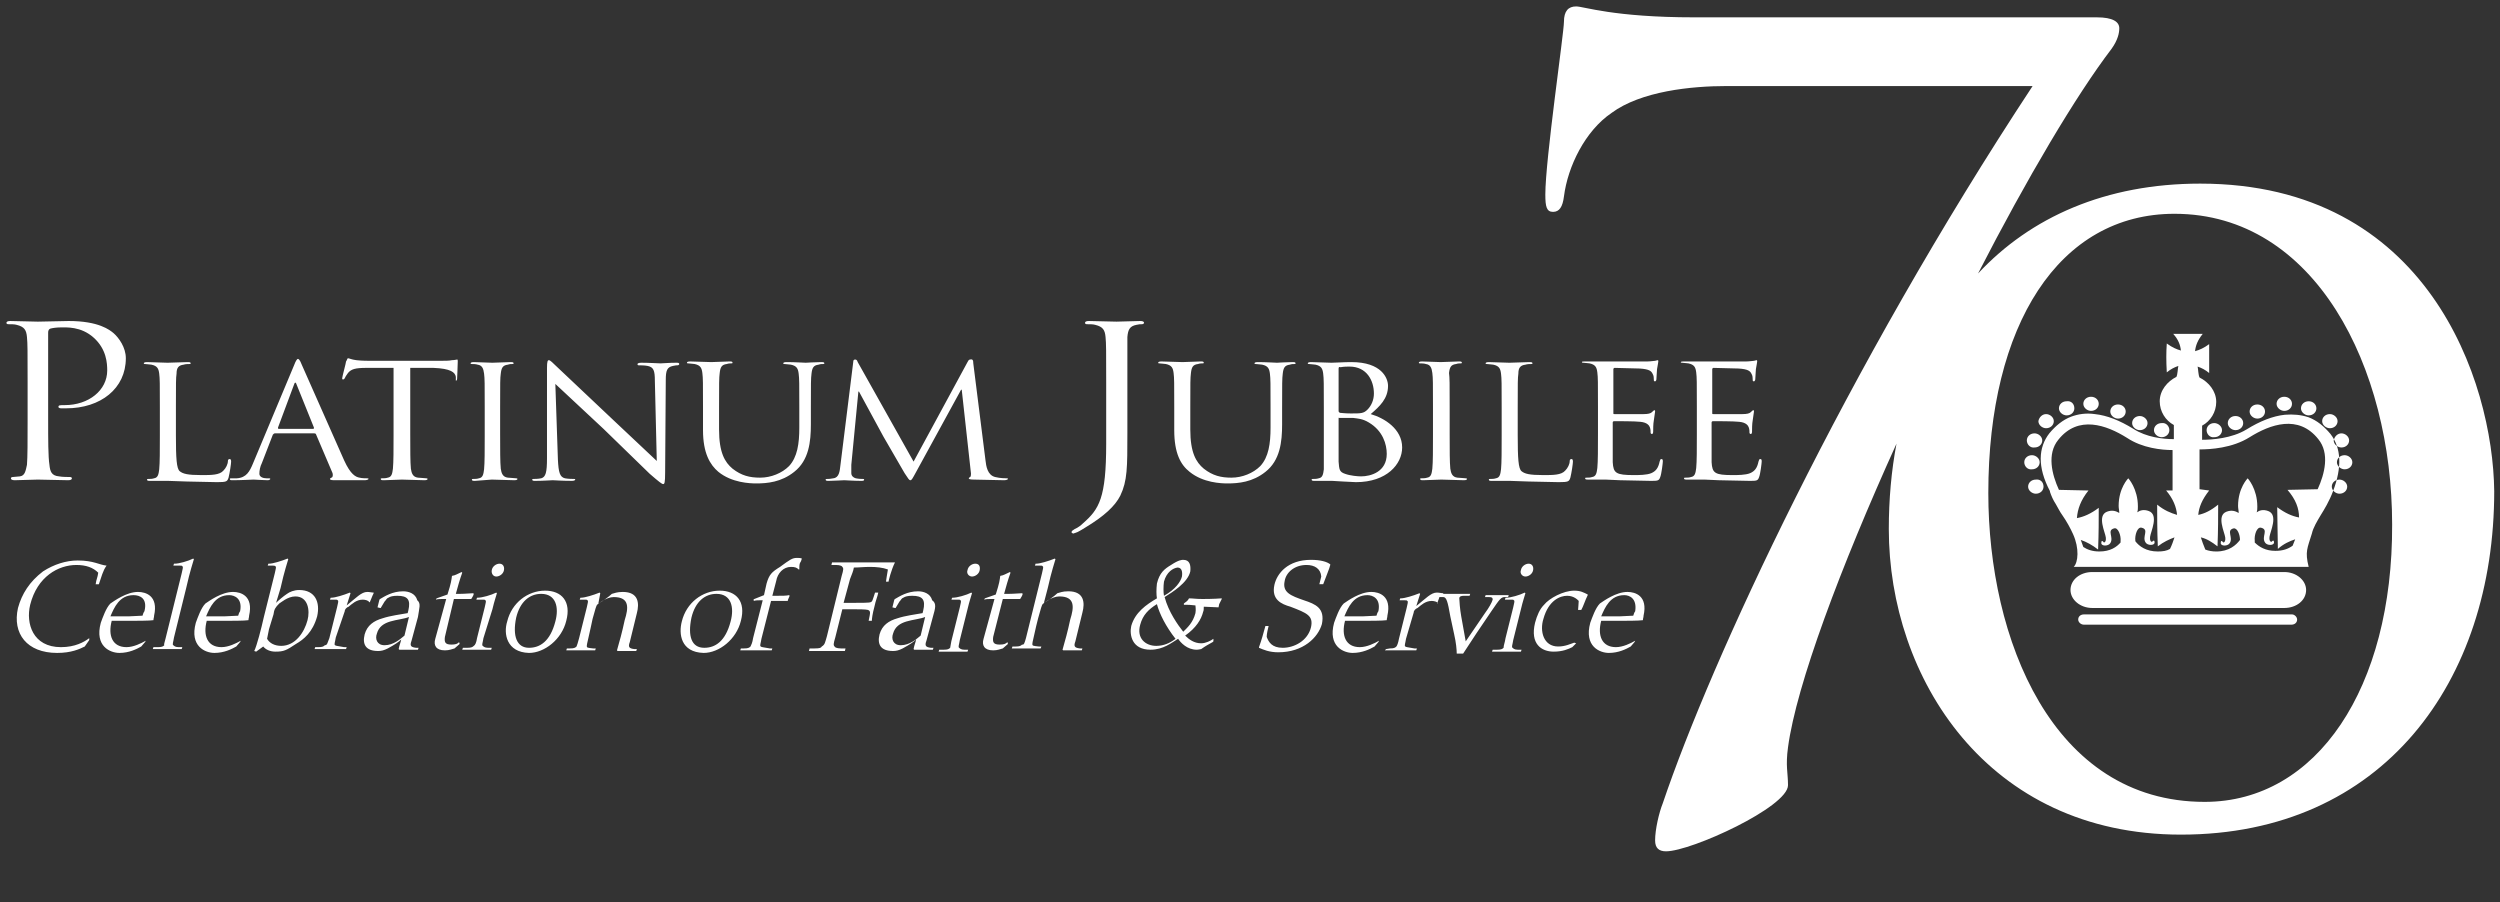
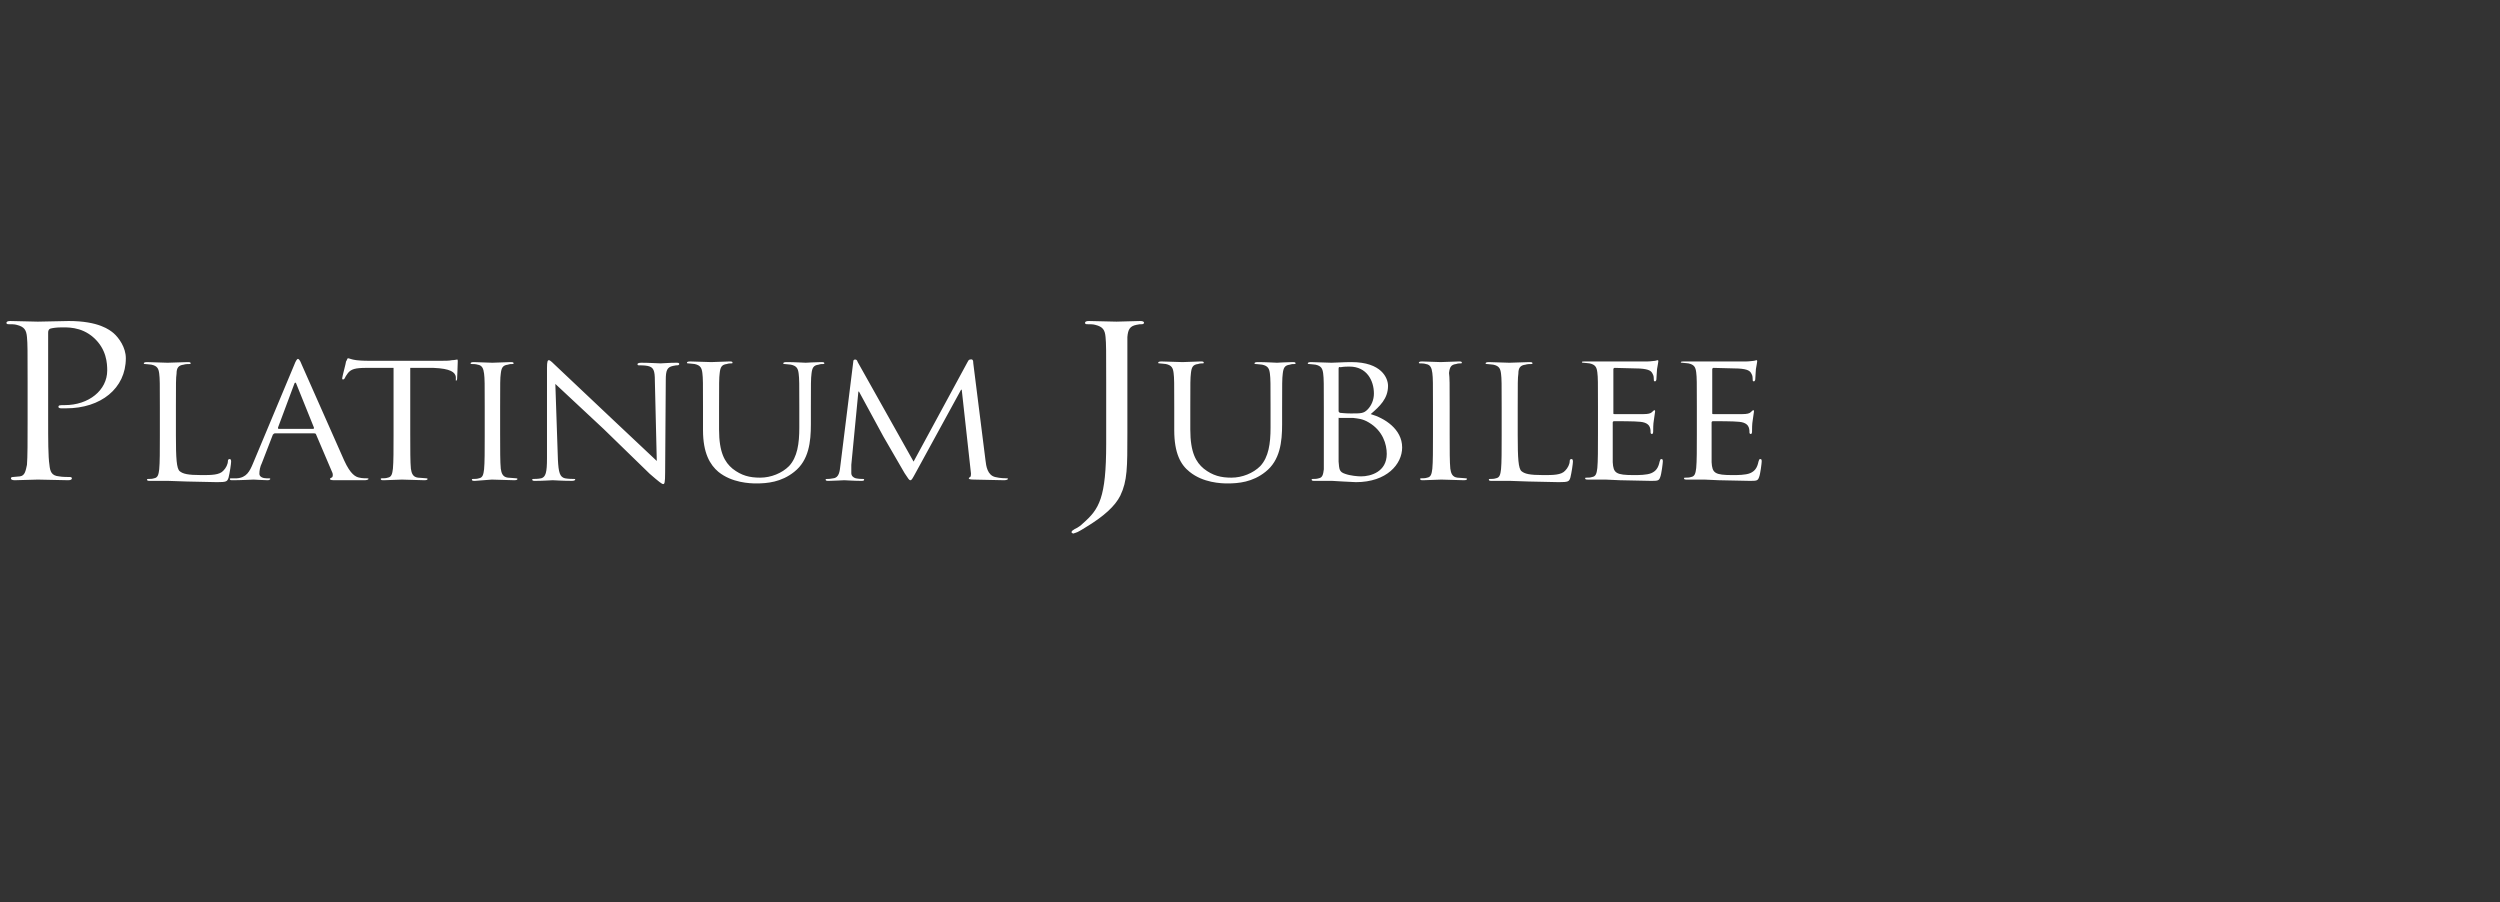
<svg xmlns="http://www.w3.org/2000/svg" version="1.1" id="Layer_1" x="0px" y="0px" viewBox="0 0 389.4 140.5" style="enable-background:new 0 0 389.4 140.5;" xml:space="preserve">
  <rect x="0" y="0" width="389.4" height="140.5" fill="#333333" stroke="none" />
  <style type="text/css">
	.st0{fill-rule:evenodd;clip-rule:evenodd;fill:#FFFFFF;}
</style>
  <g id="Layer_2_00000044157134189356731900000011278370930669789612_">
</g>
  <g id="Layer_1_00000154415700929928696570000009582482277122776200_">
    <g>
-       <path class="st0" d="M357.8,96.5c0,0.5-0.4,0.8-0.9,0.8h-32.3c-0.5,0-0.9-0.4-0.9-0.8c0-0.5,0.4-0.8,0.9-0.8H357    C357.4,95.7,357.8,96.1,357.8,96.5L357.8,96.5z M318.3,75.8c0,0.6-0.5,1.1-1.2,1.1c-0.6,0-1.2-0.5-1.2-1.1s0.5-1.1,1.2-1.1    C317.8,74.6,318.3,75.1,318.3,75.8L318.3,75.8z M315.3,72c0-0.6,0.5-1.1,1.2-1.1c0.6,0,1.2,0.5,1.2,1.1s-0.5,1.1-1.2,1.1    C315.8,73.2,315.3,72.6,315.3,72L315.3,72z M315.7,68.6c0-0.6,0.5-1.1,1.2-1.1c0.6,0,1.2,0.5,1.2,1.1s-0.5,1.1-1.2,1.1    C316.2,69.8,315.7,69.2,315.7,68.6L315.7,68.6z M318.7,64.5c0.6,0,1.2,0.5,1.2,1.1s-0.5,1.1-1.2,1.1c-0.6,0-1.2-0.5-1.2-1.1    C317.6,65,318.1,64.5,318.7,64.5L318.7,64.5z M323.1,63.6c0,0.6-0.5,1.1-1.2,1.1c-0.6,0-1.2-0.5-1.2-1.1s0.5-1.1,1.2-1.1    C322.6,62.4,323.1,62.9,323.1,63.6L323.1,63.6z M326.9,62.9c0,0.6-0.5,1.1-1.2,1.1c-0.6,0-1.2-0.5-1.2-1.1s0.5-1.1,1.2-1.1    C326.4,61.8,326.9,62.3,326.9,62.9L326.9,62.9z M331.1,64.1c0,0.6-0.5,1.1-1.2,1.1c-0.6,0-1.2-0.5-1.2-1.1s0.5-1.1,1.2-1.1    S331.1,63.5,331.1,64.1L331.1,64.1z M333.3,67c-0.6,0-1.2-0.5-1.2-1.1s0.5-1.1,1.2-1.1c0.6,0,1.2,0.5,1.2,1.1S334,67,333.3,67    L333.3,67z M337.9,67c0,0.6-0.5,1.1-1.2,1.1c-0.6,0-1.2-0.5-1.2-1.1s0.5-1.1,1.2-1.1C337.4,65.8,337.9,66.4,337.9,67L337.9,67z     M364.4,76.9c-0.6,0-1.2-0.5-1.2-1.1s0.5-1.1,1.2-1.1c0.6,0,1.2,0.5,1.2,1.1S365.1,76.9,364.4,76.9L364.4,76.9z M365.2,70.9    c0.6,0,1.2,0.5,1.2,1.1s-0.5,1.1-1.2,1.1c-0.6,0-1.2-0.5-1.2-1.1S364.5,70.9,365.2,70.9L365.2,70.9z M364.7,67.5    c0.6,0,1.2,0.5,1.2,1.1s-0.5,1.1-1.2,1.1c-0.6,0-1.2-0.5-1.2-1.1C363.6,68,364.1,67.5,364.7,67.5L364.7,67.5z M362.9,64.5    c0.6,0,1.2,0.5,1.2,1.1s-0.5,1.1-1.2,1.1c-0.6,0-1.2-0.5-1.2-1.1C361.7,65,362.2,64.5,362.9,64.5L362.9,64.5z M360.8,63.6    c0,0.6-0.5,1.1-1.2,1.1c-0.6,0-1.2-0.5-1.2-1.1s0.5-1.1,1.2-1.1S360.8,63,360.8,63.6L360.8,63.6z M357,62.9c0,0.6-0.5,1.1-1.2,1.1    c-0.6,0-1.2-0.5-1.2-1.1s0.5-1.1,1.2-1.1C356.5,61.8,357,62.3,357,62.9L357,62.9z M352.8,64.1c0,0.6-0.5,1.1-1.2,1.1    c-0.6,0-1.2-0.5-1.2-1.1s0.5-1.1,1.2-1.1S352.8,63.5,352.8,64.1L352.8,64.1z M349.4,65.9c0,0.6-0.5,1.1-1.2,1.1    c-0.6,0-1.2-0.5-1.2-1.1s0.5-1.1,1.2-1.1S349.4,65.3,349.4,65.9L349.4,65.9z M343.7,67c0-0.6,0.5-1.1,1.2-1.1    c0.6,0,1.2,0.5,1.2,1.1s-0.5,1.1-1.2,1.1C344.2,68.2,343.7,67.6,343.7,67L343.7,67z M331.3,68.2c-3.2-2-7.6-3.6-10.7,0.3    c-1.8,2.2-1,5.4,0.1,7.8l4.6,0.1c-1.2,1.5-1.7,2.9-1.8,4.3c1.1-0.2,2.2-0.7,3.4-1.6c0,2,0,3.9-0.1,6.5c-0.9-0.7-1.8-1.2-2.7-1.5    l0.4,1.1c0.6,0.4,1.4,0.7,2.5,0.7c1.7,0,2.7-0.7,3.3-1.4c0-0.1,0-0.1,0-0.2c0.1-0.9-0.4-2.2-1-2c-1.2,0.3,0,1.4-0.6,2.3    c-0.3,0.5-1.4,0.5-1.4,0c0-0.7,0.4-0.1,0.4-0.1s0.4,0,0.3-0.8s-1.4-3.4,0.2-4c0.8-0.3,1.4-0.1,1.9,0.2c0-0.4-0.1-0.7-0.1-1.1    c0-2.8,1.5-4.3,1.5-4.3s1.5,1.6,1.5,4.4c0,0.3,0,0.6-0.1,0.9c0.4-0.3,1-0.5,1.8-0.2c1.6,0.6,0.3,3.2,0.2,4    c-0.1,0.8,0.3,0.8,0.3,0.8s0.4-0.5,0.4,0.1c0,0.5-1.1,0.5-1.4,0c-0.6-0.9,0.6-2-0.6-2.3c-0.7-0.2-1.1,1.2-1,2c0,0,0,0,0,0.1    c0.6,0.8,1.7,1.6,3.5,1.6c0.8,0,1.4-0.1,1.9-0.4c0.3-0.6,0.5-1.2,0.7-1.8c-0.8,0.3-1.7,0.7-2.6,1.4c-0.1-2.5-0.1-4.5-0.1-6.5    c1.1,0.9,2.1,1.3,3.1,1.6c-0.1-1.2-0.6-2.5-1.7-3.8h1v-6.3C336.7,70.1,333.7,69.8,331.3,68.2L331.3,68.2z M344.1,76.4    c-1.1,1.4-1.6,2.6-1.7,3.8c1-0.2,2-0.7,3.1-1.6c0,2,0,3.9-0.1,6.5c-0.9-0.7-1.7-1.2-2.6-1.4c0.2,0.6,0.4,1.2,0.7,1.9    c0.5,0.2,1.1,0.3,1.7,0.3c2,0,3.1-1,3.7-1.8c0-0.8-0.4-1.9-1-1.8c-1.2,0.3,0,1.4-0.6,2.3c-0.3,0.5-1.4,0.5-1.4,0    c0-0.7,0.4-0.1,0.4-0.1s0.4,0,0.3-0.8s-1.4-3.4,0.2-4c0.8-0.3,1.4-0.1,1.9,0.2c0-0.4-0.1-0.7-0.1-1.1c0-2.8,1.5-4.3,1.5-4.3    s1.5,1.6,1.5,4.4c0,0.3,0,0.6-0.1,0.9c0.4-0.3,1-0.5,1.8-0.2c1.6,0.6,0.3,3.2,0.2,4c-0.1,0.8,0.3,0.8,0.3,0.8s0.4-0.5,0.4,0.1    c0,0.5-1.1,0.5-1.4,0c-0.6-0.9,0.6-2-0.6-2.3c-0.7-0.2-1.1,1.2-1,2c0,0.1,0,0.2,0,0.3c0.7,0.7,1.7,1.3,3.2,1.3    c1.2,0,2-0.3,2.7-0.8l0.4-1c-0.9,0.3-1.8,0.7-2.7,1.5l-0.1-6.5c1.2,0.9,2.3,1.4,3.4,1.6c0-1.4-0.5-2.8-1.8-4.3l4.7-0.1    c1.1-2.4,1.9-5.6,0.1-7.8c-3.1-3.9-7.5-2.3-10.7-0.3c-2.7,1.7-6.1,1.9-7.8,1.9v6.2L344.1,76.4L344.1,76.4z M319.2,67.5    c1-1.2,2.1-2.1,3.4-2.6c1.1-0.4,2.3-0.6,3.7-0.4c1.9,0.2,3.9,1,6,2.3c2,1.3,4.6,1.6,6.3,1.6v-2.2c-1.3-0.7-2.2-2.1-2.2-3.7    c0-1.7,1.2-3.1,2.6-3.8c0.2-0.4,0.2-1.3,0.3-1.7c-0.6,0.2-1.2,0.5-1.8,1c-0.1-1.8-0.1-3.1,0-4.5c0.8,0.6,1.5,0.9,2.2,1.1    c-0.1-0.9-0.4-1.7-1.2-2.6h4.6c-0.8,1-1.1,1.8-1.2,2.7c0.7-0.2,1.4-0.5,2.2-1.1c0,1.4,0,2.8,0,4.5c-0.6-0.5-1.2-0.8-1.8-1    c0.1,0.4,0.1,1.3,0.3,1.7c1.4,0.7,2.6,2.1,2.6,3.8c0,1.6-0.9,3-2.2,3.7v2.2c1.5,0,4.6-0.2,6.9-1.6c2.1-1.3,4.1-2.1,6-2.3    c1.3-0.1,2.5,0,3.7,0.4c1.3,0.5,2.4,1.4,3.4,2.6c1.7,2.2,1.8,5.2,0.4,8.9c-0.6,1.6-1.4,2.9-1.9,3.7c-0.6,1-1.2,2-1.4,2.9    c-0.7,2.3-1.1,2.8-0.5,5.2H323c0.7-0.7,0.9-2.9-0.1-5.1c-0.4-0.9-1-2-1.7-3c-0.3-0.4-0.6-1-1-1.7c-0.4-0.6-0.7-1.3-0.9-1.9l0,0    v-0.1C317.3,72.7,317.5,69.7,319.2,67.5L319.2,67.5z M355.8,89.1c1.9,0,3.4,1.3,3.4,2.8c0,1.6-1.5,2.8-3.4,2.8h-29.9    c-1.9,0-3.4-1.3-3.4-2.8c0-1.6,1.5-2.8,3.4-2.8H355.8L355.8,89.1z" />
-       <path class="st0" d="M342.7,28.6c-14.7,0-26.4,5.2-34.6,14c7.6-14.8,15.3-27.8,20.8-35c1-1.4,1.2-2.5,1.2-3.2c0-1-1-1.7-3.5-1.7    h-62.7c-12.6,0-17.2-1.7-18.4-1.7s-1.9,0.7-1.9,2.4s-2.9,21.5-2.9,26.9c0,1.9,0.2,2.7,1.2,2.7s1.5-0.8,1.7-2.4    c0.6-4.7,3.3-10.2,7.4-13c4.6-3.4,12.4-4.2,18-4.2h47.6c-29.2,44.3-50.1,89.5-57.6,111.7c-0.6,1.5-1.2,4.1-1.2,5.8    c0,1.2,0.6,1.7,1.7,1.7c3.9,0,19-6.9,19-10.3c0-1.9-0.4-3,0-5.9c1.3-9.7,8.2-28.1,16.9-47.3c-0.8,4.2-1.2,8.7-1.2,13.3    c0,23.1,15.3,47.6,45.5,47.6c31.5,0,48.8-23.9,48.8-53.5C388.3,59.3,378.1,28.6,342.7,28.6z M343.4,124.9    c-23.8,0-33.7-25.5-33.7-48.1c0-26.2,11-43.5,29-43.5c21.9,0,33.9,23.9,33.9,48.4C372.7,107.1,360.9,124.9,343.4,124.9z" />
-     </g>
+       </g>
  </g>
  <path class="st0" d="M246.9,56.3h2h1.2h6.5c0.5,0,1-0.1,1.2-0.1c0.1,0,0.3-0.1,0.4-0.1s0.1,0.1,0.1,0.2c0,0.2-0.1,0.5-0.2,1.2  c0,0.2-0.1,1.3-0.1,1.6c0,0.1-0.1,0.3-0.2,0.3c-0.2,0-0.2-0.1-0.2-0.3s0-0.6-0.2-0.9c-0.2-0.4-0.5-0.7-2-0.8c-0.5,0-3.6-0.1-3.9-0.1  c-0.1,0-0.2,0.1-0.2,0.2v6.8c0,0.2,0,0.2,0.2,0.2c0.4,0,3.9,0,4.5,0c0.7,0,1.1-0.1,1.3-0.3c0.2-0.2,0.3-0.3,0.4-0.3s0.1,0,0.1,0.2  c0,0.1-0.1,0.6-0.2,1.4c-0.1,0.5-0.1,1.4-0.1,1.6s0,0.5-0.2,0.5c-0.1,0-0.2-0.1-0.2-0.2c0-0.2,0-0.5-0.1-0.8s-0.4-0.8-1.5-0.9  c-0.8-0.1-3.6-0.1-4.1-0.1c-0.1,0-0.2,0.1-0.2,0.2V68v4c0.1,1.7,0.5,2,3.3,2c0.7,0,2,0,2.7-0.3s1.1-0.8,1.3-1.8  c0.1-0.3,0.1-0.4,0.3-0.4c0.2,0,0.2,0.2,0.2,0.4c0,0.2-0.2,1.9-0.4,2.4c-0.2,0.6-0.4,0.6-1.5,0.6l-4.8-0.1l-2.2-0.1H249  c-0.6,0-1.2,0-1.6,0c-0.3,0-0.5,0-0.5-0.2c0-0.1,0.1-0.1,0.2-0.1c0.3,0,0.6,0,0.9-0.1c0.6-0.1,0.7-0.6,0.8-1.4c0.1-1,0.1-3,0.1-5.3  v-4.3c0-3.8,0-4.5-0.1-5.3s-0.3-1.2-1.2-1.4c-0.2,0-0.7-0.1-1-0.1c-0.1,0-0.2,0-0.2-0.1C246.4,56.3,246.6,56.3,246.9,56.3  L246.9,56.3z M262.3,56.3h2h1.2h6.5c0.5,0,1-0.1,1.2-0.1c0.1,0,0.3-0.1,0.4-0.1s0.1,0.1,0.1,0.2c0,0.2-0.1,0.5-0.2,1.2  c0,0.2-0.1,1.3-0.1,1.6c0,0.1-0.1,0.3-0.2,0.3c-0.2,0-0.2-0.1-0.2-0.3s0-0.6-0.2-0.9c-0.2-0.4-0.5-0.7-2-0.8c-0.5,0-3.6-0.1-3.9-0.1  c-0.1,0-0.2,0.1-0.2,0.2v6.8c0,0.2,0,0.2,0.2,0.2c0.4,0,3.9,0,4.5,0c0.7,0,1.1-0.1,1.3-0.3c0.2-0.2,0.3-0.3,0.4-0.3s0.1,0,0.1,0.2  c0,0.1-0.1,0.6-0.2,1.4c-0.1,0.5-0.1,1.4-0.1,1.6s0,0.5-0.2,0.5c-0.1,0-0.2-0.1-0.2-0.2c0-0.2,0-0.5-0.1-0.8s-0.4-0.8-1.5-0.9  c-0.8-0.1-3.6-0.1-4.1-0.1c-0.1,0-0.2,0.1-0.2,0.2V68v4c0.1,1.7,0.5,2,3.3,2c0.7,0,2,0,2.7-0.3s1.1-0.8,1.3-1.8  c0.1-0.3,0.1-0.4,0.3-0.4c0.2,0,0.2,0.2,0.2,0.4c0,0.2-0.2,1.9-0.4,2.4c-0.2,0.6-0.4,0.6-1.5,0.6l-4.8-0.1l-2.2-0.1h-1.1  c-0.6,0-1.2,0-1.6,0c-0.3,0-0.5,0-0.5-0.2c0-0.1,0.1-0.1,0.2-0.1c0.3,0,0.6,0,0.9-0.1c0.6-0.1,0.7-0.6,0.8-1.4c0.1-1,0.1-3,0.1-5.3  v-4.3c0-3.8,0-4.5-0.1-5.3s-0.3-1.2-1.2-1.4c-0.2,0-0.7-0.1-1-0.1c-0.1,0-0.2,0-0.2-0.1C261.9,56.3,262,56.3,262.3,56.3L262.3,56.3z   M4.3,65.4v-5.8c0-5.1,0-6-0.1-7.1s-0.4-1.6-1.6-1.9c-0.3-0.1-0.9-0.1-1.3-0.1c-0.2,0-0.3-0.1-0.3-0.2C1,50.1,1.2,50,1.6,50l4.3,0.1  l4.8-0.1c4.7,0,6.4,1.4,7,1.9c0.8,0.7,1.9,2.2,1.9,3.9c0,4.7-3.9,7.8-9.3,7.8c-0.2,0-0.6,0-0.8,0s-0.4-0.1-0.4-0.2  c0-0.3,0.2-0.3,1-0.3c3.7,0,6.6-2.3,6.6-5.4c0-1.1-0.1-3.3-2.1-5.1S10.3,51,9.4,51c-0.6,0-1.3,0.1-1.6,0.2c-0.2,0.1-0.3,0.3-0.3,0.6  v13.5c0,3.2,0,5.8,0.2,7.1c0.1,1,0.3,1.7,1.5,1.8c0.5,0.1,1.4,0.1,1.7,0.1c0.2,0,0.3,0.1,0.3,0.2c0,0.2-0.2,0.3-0.6,0.3l-4.7-0.1  l-3.6,0.1c-0.4,0-0.6-0.1-0.6-0.3c0-0.1,0.1-0.2,0.3-0.2c0.3,0,0.8-0.1,1.1-0.1c0.8-0.1,0.9-0.9,1.1-1.8C4.3,71.2,4.3,68.6,4.3,65.4  L4.3,65.4z M27.4,63.4v4.4c0,3.6,0.1,5.2,0.6,5.6s1.2,0.6,3.4,0.6c1.5,0,2.8,0,3.4-0.7c0.4-0.4,0.7-1,0.7-1.5c0-0.2,0.1-0.3,0.3-0.3  c0.1,0,0.2,0.1,0.2,0.4s-0.2,1.7-0.4,2.5c-0.2,0.6-0.3,0.7-1.8,0.7L29.1,75l-2.9-0.1c-0.1,0-0.6,0-1.2,0h-1.6c-0.3,0-0.5,0-0.5-0.2  c0-0.1,0.1-0.1,0.2-0.1c0.3,0,0.6,0,0.9-0.1c0.6-0.1,0.7-0.6,0.8-1.4c0.1-1,0.1-3,0.1-5.3v-4.3c0-3.8,0-4.5-0.1-5.3  s-0.3-1.2-1.2-1.4c-0.2,0-0.7-0.1-1-0.1c-0.1,0-0.2,0-0.2-0.1s0.1-0.2,0.5-0.2l3.2,0.1l3.1-0.1c0.3,0,0.5,0,0.5,0.2  c0,0.1-0.1,0.1-0.2,0.1c-0.2,0-0.6,0-0.9,0.1c-0.8,0.1-1.1,0.5-1.1,1.4C27.4,58.9,27.4,59.6,27.4,63.4L27.4,63.4z M39.4,72.2  l6.4-15.3c0.3-0.8,0.5-1,0.6-1s0.3,0.1,0.6,0.9l6.6,14.9c1,2.2,1.8,2.6,2.4,2.7c0.4,0.1,0.9,0.1,1.1,0.1c0.2,0,0.3,0,0.3,0.1  s-0.3,0.2-0.6,0.2h-4.5c-0.5,0-0.9,0-0.9-0.2c0-0.1,0.1-0.1,0.2-0.2c0.2,0,0.3-0.3,0.2-0.7l-2.6-6.1c-0.1-0.1-0.1-0.1-0.3-0.1h-6.1  c-0.1,0-0.2,0.1-0.3,0.2l-1.7,4.4c-0.3,0.6-0.4,1.2-0.4,1.7s0.6,0.7,1.1,0.7h0.3c0.2,0,0.3,0,0.3,0.1s-0.2,0.2-0.4,0.2  c-0.7,0-1.9-0.1-2.2-0.1s-1.9,0.1-3.2,0.1c-0.4,0-0.5,0-0.5-0.2c0-0.1,0.1-0.1,0.3-0.1s0.6,0,0.8,0C38.4,74.4,38.9,73.4,39.4,72.2  L39.4,72.2z M43.4,66.8h5.4c0.1,0,0.1-0.1,0.1-0.2l-2.7-6.7c-0.1-0.4-0.3-0.4-0.4,0l-2.5,6.7C43.3,66.7,43.3,66.8,43.4,66.8  L43.4,66.8z M63.9,57.3v10.4c0,2.4,0,4.3,0.1,5.3c0.1,0.7,0.3,1.3,1.1,1.4c0.4,0,1,0.1,1.3,0.1c0.2,0,0.2,0.1,0.2,0.1  c0,0.1-0.1,0.2-0.5,0.2l-3.5-0.1l-2.8,0.1c-0.3,0-0.5,0-0.5-0.2c0-0.1,0.1-0.1,0.2-0.1c0.3,0,0.6,0,0.9-0.1c0.6-0.1,0.7-0.6,0.8-1.4  c0.1-1,0.1-3,0.1-5.3V57.3h-4.2c-1.8,0-2.4,0.2-2.9,0.8c-0.3,0.4-0.4,0.6-0.5,0.8s-0.2,0.2-0.3,0.2s-0.1-0.1-0.1-0.2  c0-0.2,0.6-2.4,0.6-2.6c0.1-0.1,0.2-0.5,0.3-0.5c0.2,0,0.5,0.2,1.3,0.3s1.9,0.1,2.2,0.1h10.7c0.9,0,1.6,0,2-0.1  c0.4,0,0.7-0.1,0.8-0.1c0.1,0,0.1,0.1,0.1,0.3c0,0.7-0.1,2.4-0.1,2.7c0,0.2-0.1,0.3-0.2,0.3c0,0.1,0,0.1,0-0.3v-0.3  c-0.1-0.7-0.8-1.3-3.5-1.4H63.9L63.9,57.3z M77.9,63.4v4.3c0,2.4,0,4.3,0.1,5.3c0.1,0.7,0.3,1.3,1.1,1.4c0.4,0,1,0.1,1.3,0.1  c0.2,0,0.2,0.1,0.2,0.1c0,0.1-0.1,0.2-0.5,0.2l-3.5-0.1L74,74.9c-0.3,0-0.5,0-0.5-0.2c0-0.1,0.1-0.1,0.2-0.1c0.3,0,0.6,0,0.9-0.1  c0.6-0.1,0.7-0.6,0.8-1.4c0.1-1,0.1-3,0.1-5.3v-4.3c0-3.8,0-4.5-0.1-5.3s-0.3-1.3-1-1.4c-0.3-0.1-0.7-0.1-0.9-0.1  c-0.1,0-0.2,0-0.2-0.1s0.1-0.2,0.5-0.2l2.9,0.1l2.8-0.1c0.3,0,0.5,0,0.5,0.2c0,0.1-0.1,0.1-0.2,0.1c-0.2,0-0.4,0-0.7,0.1  c-0.8,0.1-1,0.5-1.1,1.4C77.9,58.9,77.9,59.6,77.9,63.4L77.9,63.4z M86.5,59.8l0.4,11.8c0.1,2,0.3,2.7,1.1,2.9  c0.5,0.1,1.2,0.1,1.4,0.1c0.1,0,0.2,0,0.2,0.1s-0.2,0.2-0.5,0.2c-1.6,0-2.8-0.1-3-0.1c-0.3,0-1.4,0.1-2.7,0.1c-0.3,0-0.5,0-0.5-0.2  c0-0.1,0.1-0.1,0.2-0.1c0.2,0,0.7,0,1.2-0.1c0.7-0.2,0.9-0.9,0.9-3.1V57.3c0-1,0.1-1.2,0.3-1.2c0.2,0,0.7,0.5,1,0.8l9,8.5l6.8,6.4  L102,59.3c0-1.6-0.2-2.1-1.1-2.3c-0.5-0.1-1.2-0.1-1.4-0.1c-0.2,0-0.2-0.1-0.2-0.2c0-0.1,0.2-0.2,0.6-0.2c1.3,0,2.6,0.1,3,0.1  c0.3,0,1.3-0.1,2.4-0.1c0.3,0,0.5,0,0.5,0.2c0,0.1-0.1,0.2-0.3,0.2c-0.1,0-0.3,0-0.7,0.1c-0.9,0.2-1.1,0.7-1.1,2.2l-0.1,14.4  c0,1.6-0.1,1.8-0.3,1.8c-0.2,0-0.6-0.3-2.1-1.6l-7.2-7L86.5,59.8L86.5,59.8z M109.5,67v-3.6c0-3.8,0-4.5-0.1-5.3s-0.3-1.2-1.2-1.4  c-0.2,0-0.7-0.1-1-0.1c-0.1,0-0.2,0-0.2-0.1s0.1-0.2,0.5-0.2l3.3,0.1l2.8-0.1c0.3,0,0.5,0,0.5,0.2c0,0.1-0.1,0.1-0.2,0.1  c-0.2,0-0.4,0-0.7,0.1c-0.8,0.1-1,0.5-1.1,1.4c-0.1,0.8-0.1,1.5-0.1,5.3v3.5c0,3.6,0.9,5.1,2.1,6.1c1.4,1.1,2.7,1.4,4.3,1.4  c1.7,0,3.4-0.7,4.5-1.8c1.3-1.4,1.6-3.5,1.6-6v-3.1c0-3.8,0-4.5-0.1-5.3s-0.3-1.2-1.2-1.4c-0.2,0-0.7-0.1-1-0.1  c-0.1,0-0.2,0-0.2-0.1s0.1-0.2,0.5-0.2c1.3,0,2.8,0.1,3,0.1s1.5-0.1,2.4-0.1c0.3,0,0.5,0,0.5,0.2c0,0.1-0.1,0.1-0.2,0.1  c-0.2,0-0.4,0-0.7,0.1c-0.8,0.1-1,0.5-1.1,1.4c-0.1,0.8-0.1,1.5-0.1,5.3v2.6c0,2.7-0.3,5.6-2.6,7.4c-2,1.6-4.2,1.8-5.9,1.8  c-1,0-3.8-0.1-5.9-1.8C110.6,72.4,109.5,70.6,109.5,67L109.5,67z M151.6,56.6l1.9,15.1c0.1,0.9,0.3,2.3,1.5,2.6  c0.8,0.2,1.6,0.2,1.8,0.2c0.1,0,0.2,0,0.2,0.1s-0.3,0.2-0.6,0.2l-4.7-0.1c-0.7,0-0.8-0.1-0.8-0.2s0.1-0.1,0.2-0.2  c0.1,0,0.2-0.4,0.1-0.9l-1.4-12.7h-0.1l-7,12.8c-0.6,1.1-0.7,1.3-0.9,1.3s-0.3-0.2-0.9-1.1l-3.3-5.7l-3.8-7h-0.1l-1.1,11.4  c0,0.4,0,0.8,0,1.3c0,0.4,0.3,0.7,0.7,0.8c0.5,0.1,0.9,0.1,1.1,0.1c0.1,0,0.2,0,0.2,0.1c0,0.2-0.2,0.2-0.5,0.2  c-1.1,0-2.4-0.1-2.6-0.1c-0.3,0-1.6,0.1-2.4,0.1c-0.3,0-0.5,0-0.5-0.2c0-0.1,0.1-0.1,0.3-0.1s0.4,0,0.9-0.1c0.9-0.1,1-1.1,1.1-2  l2-16.1c0-0.3,0.1-0.4,0.3-0.4s0.3,0.1,0.4,0.4l8.7,15.5l8.4-15.5c0.1-0.2,0.2-0.4,0.4-0.4C151.5,55.9,151.6,56.1,151.6,56.6  L151.6,56.6z M175.6,59.6v7.9c0,5.3,0,7.4-1.1,9.7c-0.8,1.6-2.5,3.2-5.5,5c-0.5,0.3-1.1,0.7-1.5,0.8c-0.1,0-0.2,0.1-0.3,0.1  s-0.3-0.1-0.3-0.2c0-0.2,0.2-0.3,0.5-0.5c0.5-0.2,1-0.6,1.3-0.9c2.5-2.2,3.6-3.9,3.6-12.4v-9.5c0-5.1,0-6-0.1-7.1s-0.4-1.6-1.6-1.9  c-0.3-0.1-0.9-0.1-1.3-0.1c-0.2,0-0.3-0.1-0.3-0.2c0-0.2,0.2-0.3,0.6-0.3l4.3,0.1l3.7-0.1c0.4,0,0.6,0.1,0.6,0.3  c0,0.1-0.2,0.2-0.3,0.2c-0.3,0-0.5,0-0.9,0.1c-1,0.2-1.3,0.7-1.4,1.9C175.6,53.6,175.6,54.5,175.6,59.6L175.6,59.6z M182.9,67v-3.6  c0-3.8,0-4.5-0.1-5.3s-0.3-1.2-1.2-1.4c-0.2,0-0.7-0.1-1-0.1c-0.1,0-0.2,0-0.2-0.1s0.1-0.2,0.5-0.2l3.3,0.1l2.8-0.1  c0.3,0,0.5,0,0.5,0.2c0,0.1-0.1,0.1-0.2,0.1c-0.2,0-0.4,0-0.7,0.1c-0.8,0.1-1,0.5-1.1,1.4c-0.1,0.8-0.1,1.5-0.1,5.3v3.5  c0,3.6,0.9,5.1,2.1,6.1c1.4,1.1,2.7,1.4,4.3,1.4c1.7,0,3.4-0.7,4.5-1.8c1.3-1.4,1.6-3.5,1.6-6v-3.1c0-3.8,0-4.5-0.1-5.3  s-0.3-1.2-1.2-1.4c-0.2,0-0.7-0.1-1-0.1c-0.1,0-0.2,0-0.2-0.1s0.1-0.2,0.5-0.2c1.3,0,2.8,0.1,3,0.1s1.5-0.1,2.4-0.1  c0.3,0,0.5,0,0.5,0.2c0,0.1-0.1,0.1-0.2,0.1c-0.2,0-0.4,0-0.7,0.1c-0.8,0.1-1,0.5-1.1,1.4c-0.1,0.8-0.1,1.5-0.1,5.3v2.6  c0,2.7-0.3,5.6-2.6,7.4c-2,1.6-4.2,1.8-5.9,1.8c-1,0-3.8-0.1-5.9-1.8C183.9,72.4,182.9,70.6,182.9,67L182.9,67z M206.2,67.8v-4.3  c0-3.8,0-4.5-0.1-5.3s-0.3-1.2-1.2-1.4c-0.2,0-0.7-0.1-1-0.1c-0.1,0-0.2,0-0.2-0.1s0.1-0.2,0.5-0.2l3.2,0.1c0.7,0,1.8-0.1,3.1-0.1  c4.7,0,5.7,2.5,5.7,3.7c0,2-1.3,3.2-2.7,4.4c2.1,0.6,4.9,2.3,4.9,5.2c0,2.6-2.4,5.4-7.2,5.4l-2-0.1l-1.7-0.1h-1.1  c-0.6,0-1.2,0-1.6,0c-0.3,0-0.5,0-0.5-0.2c0-0.1,0.1-0.1,0.2-0.1c0.3,0,0.6,0,0.9-0.1c0.6-0.1,0.7-0.6,0.8-1.4  C206.2,72.1,206.2,70.1,206.2,67.8L206.2,67.8z M208.5,57.4V64c0,0.2,0.1,0.2,0.2,0.3c0.2,0,0.7,0.1,1.7,0.1c1.6,0,2,0,2.6-0.6  s1-1.5,1-2.5c0-2-1.1-4.2-3.8-4.2c-0.3,0-0.9,0-1.4,0.1C208.6,57.1,208.5,57.2,208.5,57.4L208.5,57.4z M208.5,65.2v1.4v5.3  c0.1,1.2,0.1,1.6,1,1.9c0.8,0.3,2,0.4,2.5,0.4c1.5,0,4-0.7,4-3.5c0-1.5-0.6-3.6-2.8-4.9c-1-0.6-1.7-0.6-2.4-0.7c-0.4,0-1.8,0-2.2,0  C208.5,65,208.5,65.1,208.5,65.2L208.5,65.2z M225.8,63.4v4.3c0,2.4,0,4.3,0.1,5.3c0.1,0.7,0.3,1.3,1.1,1.4c0.4,0,1,0.1,1.3,0.1  c0.2,0,0.2,0.1,0.2,0.1c0,0.1-0.1,0.2-0.5,0.2l-3.5-0.1l-2.8,0.1c-0.3,0-0.5,0-0.5-0.2c0-0.1,0.1-0.1,0.2-0.1c0.3,0,0.6,0,0.9-0.1  c0.6-0.1,0.7-0.6,0.8-1.4c0.1-1,0.1-3,0.1-5.3v-4.3c0-3.8,0-4.5-0.1-5.3s-0.3-1.3-1-1.4c-0.3-0.1-0.7-0.1-0.9-0.1  c-0.1,0-0.2,0-0.2-0.1s0.1-0.2,0.5-0.2l2.9,0.1l2.8-0.1c0.3,0,0.5,0,0.5,0.2c0,0.1-0.1,0.1-0.2,0.1c-0.2,0-0.4,0-0.7,0.1  c-0.8,0.1-1,0.5-1.1,1.4C225.8,58.9,225.8,59.6,225.8,63.4L225.8,63.4z M236.4,63.4v4.4c0,3.6,0.1,5.2,0.6,5.6s1.2,0.6,3.4,0.6  c1.5,0,2.8,0,3.4-0.7c0.4-0.4,0.7-1,0.7-1.5c0-0.2,0.1-0.3,0.3-0.3c0.1,0,0.2,0.1,0.2,0.4s-0.2,1.7-0.4,2.5  c-0.2,0.6-0.3,0.7-1.8,0.7l-4.7-0.1l-2.9-0.1c-0.1,0-0.6,0-1.2,0h-1.6c-0.3,0-0.5,0-0.5-0.2c0-0.1,0.1-0.1,0.2-0.1  c0.3,0,0.6,0,0.9-0.1c0.6-0.1,0.7-0.6,0.8-1.4c0.1-1,0.1-3,0.1-5.3v-4.3c0-3.8,0-4.5-0.1-5.3s-0.3-1.2-1.2-1.4c-0.2,0-0.7-0.1-1-0.1  c-0.1,0-0.2,0-0.2-0.1s0.1-0.2,0.5-0.2l3.2,0.1l3.1-0.1c0.3,0,0.5,0,0.5,0.2c0,0.1-0.1,0.1-0.2,0.1c-0.2,0-0.6,0-0.9,0.1  c-0.8,0.1-1.1,0.5-1.1,1.4C236.4,58.9,236.4,59.6,236.4,63.4L236.4,63.4z" />
-   <path class="st0" d="M13.9,99.7l-0.7,1c-0.8,0.4-2.1,1-4.3,1c-4.7,0-7-3-6.1-7c0.6-2.2,1.8-4.1,3.9-5.7c1.7-1.1,3.6-1.7,5.4-1.7  c2.5,0,3.4,0.7,4.5,0.8l0,0c-0.6,0.8-0.8,1.8-1.2,2.9h-0.1h-0.4l0,0c0.1-0.8,0.3-1,0.4-1.8c-0.8-0.8-1.9-1.2-3.4-1.2  c-2.8,0-6.1,1.8-7.2,6.2c-0.7,2.9,0.4,6.6,4.8,6.6c2.2,0,3.6-0.8,4.4-1.4V99.7L13.9,99.7z M22.6,100l-0.6,0.7c-0.7,0.4-1.9,1-3.4,1  c-1.4,0-3.9-1-2.9-4.7c0.3-0.8,0.8-2.3,1.5-3c0.6-0.4,2.5-1.8,4.3-1.8c1.2,0,3.2,0.6,2.5,3.7c0,0.3-0.1,0.4-0.1,0.7  c-0.6,0.1-2.8,0.1-3.9,0.1h-2.6c-0.6,2.3,0.1,4.1,2.3,4.1c1.1,0,2.3-0.6,3-1L22.6,100L22.6,100z M20.8,92.7c-2.2,0-3,1.9-3.6,3.3  h2.9l2.1-0.1c0.1-0.3,0.1-0.4,0.3-0.7C23,93.2,21.8,92.7,20.8,92.7L20.8,92.7z M25.8,99.4l2.5-10.1c0.1-0.6,0.3-1,0.1-1.1  c-0.1-0.1-0.1-0.1-0.4-0.1h-1l0,0l0.1-0.3h0.1c0.7,0,2.1-0.4,2.9-0.8l0.1,0.1c-0.1,0.4-0.6,1.8-1.2,4.5l-1.9,7.7  c-0.1,0.7-0.3,1.1-0.1,1.2c0.1,0.1,0.3,0.3,0.8,0.3h0.6l0,0l-0.1,0.3h-0.1h-2.2h-2.2l0,0l0.1-0.3H24h0.6c0.6,0,0.8-0.1,1-0.3  C25.5,100.5,25.6,100.1,25.8,99.4L25.8,99.4z M37.4,100l-0.6,0.7c-0.7,0.4-1.9,1-3.4,1c-1.4,0-3.9-1-2.9-4.7c0.3-0.8,0.8-2.3,1.5-3  c0.6-0.4,2.5-1.8,4.3-1.8c1.2,0,3.2,0.6,2.5,3.7c0,0.3-0.1,0.4-0.1,0.7c-0.6,0.1-2.8,0.1-3.9,0.1h-2.6c-0.6,2.3,0.1,4.1,2.3,4.1  c1.1,0,2.3-0.6,3-1L37.4,100L37.4,100z M35.7,92.7c-2.2,0-3,1.9-3.6,3.3H35l2.1-0.1c0.1-0.3,0.1-0.4,0.3-0.7  C37.8,93.2,36.5,92.7,35.7,92.7L35.7,92.7z M41.1,96.1l1.7-6.8c0.1-0.6,0.3-1,0.1-1.1s-0.1-0.1-0.4-0.1h-0.8l0,0l0.1-0.3h0.1  c0.6,0,1.9-0.4,2.9-0.8l0.1,0.1c-0.1,0.4-0.6,1.8-1.2,4.5L43,93.9l0,0c0.4-0.4,1.1-1,1.7-1.4c0.4-0.3,1.1-0.6,1.9-0.6  c2.5,0,3.3,1.9,2.8,4.1c-0.7,2.5-2.1,3.6-3.3,4.3c-1.5,1-1.9,1.2-3.2,1.2c-0.8,0-1.5-0.3-1.9-0.8l-1.1,0.8l-0.3-0.1  C40,100.6,40.7,97.9,41.1,96.1L41.1,96.1z M42.6,95.7L41.9,98c-0.1,0.6-0.3,1.4-0.3,1.5c0.4,0.7,1.2,1.1,2.2,1.1  c2.2,0,3.6-2.1,4.1-4c0.4-1.5,0.1-3.7-1.9-3.7c-1.2,0-2.3,1-2.5,1.1C42.9,94.6,42.7,94.9,42.6,95.7L42.6,95.7z M51.3,99.4l1.2-4.8  c0.1-0.6,0.3-1,0.1-1.1c-0.1-0.1-0.1-0.1-0.4-0.1h-0.8l0,0l0.1-0.3h0.1c0.6,0,1.9-0.4,2.9-0.8l0.1,0.1l-0.6,1.9  c1.5-1.2,2.3-2.1,3.2-2.1c0.4,0,0.7,0.1,1,0.1v0.1c-0.3,0.6-0.4,1-0.6,1.4h-0.1c-0.1-0.3-0.7-0.4-1-0.4c-1,0-1.7,0.7-2.2,1.1  c-0.3,0.1-0.6,0.4-0.6,0.7l-1.4,4.1c-0.1,0.7-0.3,1.1-0.1,1.2c0.1,0.1,0.3,0.1,1.4,0.3h0.4l0,0l-0.1,0.3h-0.1h-2.6h-2.2l0,0l0.1-0.3  h0.1h0.4c0.6,0,0.8-0.1,1-0.3C51,100.5,51,100.1,51.3,99.4L51.3,99.4z M65.1,96.1l-1,3.7c-0.3,0.8-0.1,1,0.7,1.1h0.4l0,0l-0.1,0.3  h-0.1c-0.4,0-1,0-1.4,0s-1.1,0-1.4,0l-0.1-0.1c0.1-0.6,0.3-1,0.4-1.5c-0.4,0.4-1,0.8-2.1,1.4c-0.6,0.3-1,0.4-1.5,0.4  c-1.9,0-2.5-1-2.1-2.6c0.4-1.4,1.4-2.1,2.8-2.5c1.2-0.4,2.8-0.6,3.9-0.8l0.1-0.4c0.4-1.7-0.1-2.3-1.7-2.3c-0.7,0-1.1,0.1-1.4,0.3  c-0.3,0.1-0.3,0.3-0.6,0.6l-0.6,1h-0.1l-0.4-0.1l0,0l0.3-1.2l0.1-0.1c0.7-0.4,1.9-1.2,3.6-1.2c0.8,0,1.9,0.3,2.2,1.4  C65.6,94,65.3,94.7,65.1,96.1L65.1,96.1z M63,99l0.7-2.9c-0.7,0.3-1.9,0.4-2.9,0.7c-1,0.3-1.8,0.8-2.1,1.9c-0.3,0.8,0,1.8,1.2,1.8  C61.3,100.5,62.4,99.5,63,99L63,99z M68,93.2l1.7-0.6c0.6-1.9,0.6-2.2,0.7-2.9c0.6-0.1,0.8-0.3,1.5-0.6l0.1,0.1  c-0.4,1.1-0.7,2.2-1,3.3h0.6c0.8,0,1.8-0.1,2.1-0.1l0.1,0.1c-0.1,0.4-0.3,0.6-0.4,0.8h-0.1c-0.1,0-0.4,0-0.7,0h-1.9l-1.4,5.9  c-0.1,0.8,0,1.2,1,1.2c0.6,0,1-0.1,1.2-0.4l0.1,0.3l-0.8,0.7c-0.4,0.1-0.8,0.3-1.5,0.3c-1.4,0-1.8-0.8-1.5-1.8l1.7-6.2h-0.6  c-0.3,0-0.7,0-1,0.1l0,0L68,93.2L68,93.2L68,93.2z M74.3,99.4l1.2-4.8c0.1-0.6,0.3-1,0.1-1.1c-0.1-0.1-0.1-0.1-0.4-0.1h-1l0,0  l0.1-0.3h0.1c0.7,0,2.1-0.4,2.9-0.8l0.1,0.1c-0.1,0.4-0.4,1.2-0.7,2.5l-1.4,4.5c-0.1,0.7-0.3,1.1-0.1,1.2c0.1,0.1,0.3,0.3,0.8,0.3  h0.6l0,0l-0.1,0.3h-0.1h-2.2h-2.2l0,0l0.1-0.3h0.1h0.6c0.6,0,0.8-0.1,1-0.3C74,100.5,74.2,100.1,74.3,99.4L74.3,99.4z M76.6,88.8  c0.1-0.6,0.7-1,1.2-1s0.8,0.4,0.7,1c-0.1,0.6-0.7,1-1.2,1C76.8,89.8,76.5,89.3,76.6,88.8L76.6,88.8z M79,96.8  c0.7-2.9,3.2-4.8,5.9-4.8c2.6,0,4.1,1.7,3.3,4.7c-0.7,2.9-3.4,5-5.8,5C78.9,101.6,78.4,98.7,79,96.8L79,96.8z M82.4,100.9  c1.7,0,3.3-1,4.1-4.1c0.6-2.2,0.1-4.3-2.2-4.3c-1.8,0-3.3,1.2-3.9,3.7C79.8,99.1,80.5,100.9,82.4,100.9L82.4,100.9z M90.2,99.4  l1.2-4.8c0.1-0.6,0.3-1,0.1-1.1c-0.1-0.1-0.1-0.1-0.4-0.1h-0.8l0,0l0.1-0.3h0.1c0.6,0,1.9-0.4,2.9-0.8l0.1,0.1L93.2,94  c0.6-0.3,1.7-1.1,2.1-1.5c0.4-0.1,0.8-0.3,1.7-0.3c2.5,0,2.6,1.8,2.2,3.3l-1.1,4.5c-0.3,0.8-0.1,1,0.7,1.1h0.4l0,0l-0.1,0.3h-0.1  c-0.4,0-1,0-1.4,0c-0.4,0-1.1,0-1.4,0l-0.1-0.1c0.4-1.4,0.8-2.8,1.2-4.7c0.6-1.9,0.8-3.6-1.7-3.6c-1.2,0-2.5,1.1-2.6,1.2  c-0.1,0.1-0.3,0.7-0.7,2.2L92,97.8c-0.4,1.9-0.6,2.5-0.6,2.8s0.1,0.3,1,0.4h0.4l0,0l-0.1,0.3h-0.1h-2.2h-2.2l0,0l0.1-0.3h0.1h0.4  c0.6,0,0.8-0.1,1-0.3C89.9,100.5,90,100.1,90.2,99.4L90.2,99.4z M106.2,96.8c0.7-2.9,3.2-4.8,5.9-4.8c2.6,0,4.1,1.7,3.3,4.7  c-0.7,2.9-3.4,5-5.8,5C106,101.6,105.7,98.7,106.2,96.8L106.2,96.8z M109.7,100.9c1.7,0,3.3-1,4.1-4.1c0.6-2.2,0.1-4.3-2.2-4.3  c-1.8,0-3.3,1.2-3.9,3.7C107.1,99.1,107.7,100.9,109.7,100.9L109.7,100.9z M117.3,99.4l1.5-5.9h-0.4c-0.3,0-0.7,0-1,0.1l0,0v-0.3  h0.1l1.5-0.6l0.4-1.8c0.4-1.4,0.8-1.8,2.1-2.6c1.5-1.1,1.9-1.4,2.6-1.4c0.3,0,0.6,0,0.8,0.1c-0.1,0.3-0.1,0.4-0.3,0.7  c-0.1,0.3-0.1,0.6-0.1,1h-0.1c-0.3-0.3-0.6-0.4-1.2-0.4c-1.2,0-2.1,1-2.3,2.2l-0.6,2.3h0.7c0.8,0,1.5,0,1.9-0.1l0.1,0.1  c-0.1,0.3-0.3,0.6-0.3,0.8h-0.1h-2.5l-1.5,5.9c-0.1,0.7-0.3,1.1-0.1,1.2c0.1,0.1,0.3,0.1,1.4,0.3h0.4l0,0l-0.1,0.3h-0.1h-2.6h-2.2  l0,0l0.1-0.3h0.1h0.4c0.6,0,0.8-0.1,1-0.3C117,100.5,117.2,100.1,117.3,99.4L117.3,99.4z M128.8,99.1l2.3-9.4c0.3-1,0.3-1.2,0.1-1.4  c0-0.1-0.3-0.3-1-0.3h-0.7l0,0l0.1-0.4h0.1h2.9h6.8l0,0c-0.6,1.2-1,2.9-1,3h-0.1H138l0,0c0.1-0.6,0.1-0.8,0.3-1.9  c-0.8-0.3-1.8-0.4-2.8-0.4s-1.7,0.1-2.5,0.1c-0.1,0.6-0.3,1-0.6,1.8l-1,3.7c0.4,0,1.1,0,1.7,0c1,0,2.3,0,2.5-0.1  c0.3-0.1,0.3-0.3,0.7-1.5h0.1h0.4l0,0c-0.1,0.6-0.4,1.2-0.6,2.2c-0.3,1.1-0.4,1.9-0.4,2.2h-0.1h-0.4l0,0c0.3-1.4,0.3-1.5-0.1-1.7  c-0.4-0.1-1.5-0.1-2.1-0.1c-0.4,0-1.2,0-1.9,0l-1.1,4.4c-0.3,1-0.3,1.2-0.1,1.4c0,0.1,0.3,0.3,1,0.3h0.7l0,0l-0.1,0.4h-0.1h-2.6H126  l0,0l0.1-0.4h0.1h0.7c0.8,0,1-0.1,1.1-0.3C128.5,100.4,128.5,100.1,128.8,99.1L128.8,99.1z M145.3,96.1l-1,3.7  c-0.3,0.8-0.1,1,0.7,1.1h0.4l0,0l-0.1,0.3h-0.1c-0.4,0-1,0-1.4,0c-0.4,0-1.1,0-1.4,0l-0.1-0.1c0.1-0.6,0.3-1,0.4-1.5  c-0.4,0.4-1,0.8-2.1,1.4c-0.6,0.3-1,0.4-1.5,0.4c-1.9,0-2.5-1-2.1-2.6c0.4-1.4,1.4-2.1,2.8-2.5c1.2-0.4,2.8-0.6,3.9-0.8l0.1-0.4  c0.4-1.7-0.1-2.3-1.7-2.3c-0.7,0-1.1,0.1-1.4,0.3c-0.3,0.1-0.3,0.3-0.6,0.6l-0.6,1h-0.1l-0.4-0.1l0,0l0.3-1.2l0.1-0.1  c0.7-0.4,1.9-1.2,3.6-1.2c0.8,0,1.9,0.3,2.2,1.4C145.9,94,145.7,94.7,145.3,96.1L145.3,96.1z M143.4,99l0.7-2.9  c-0.7,0.3-1.9,0.4-2.9,0.7c-1,0.3-1.8,0.8-2.1,1.9c-0.3,0.8,0,1.8,1.2,1.8C141.7,100.5,142.8,99.5,143.4,99L143.4,99z M148.3,99.4  l1.2-4.8c0.1-0.6,0.3-1,0.1-1.1c-0.1-0.1-0.1-0.1-0.4-0.1h-1l0,0l0.1-0.3h0.1c0.7,0,2.1-0.4,2.9-0.8l0.1,0.1  c-0.1,0.4-0.4,1.2-0.7,2.5l-1.2,4.8c-0.1,0.7-0.3,1.1-0.1,1.2c0.1,0.1,0.3,0.3,0.8,0.3h0.6l0,0l-0.1,0.3h-0.1h-2.2h-2.2l0,0l0.1-0.3  h0.1h0.6c0.6,0,0.8-0.1,1-0.3C148.1,100.5,148.1,100.1,148.3,99.4L148.3,99.4z M150.7,88.8c0.1-0.6,0.7-1,1.2-1c0.6,0,0.8,0.4,0.7,1  c-0.1,0.6-0.7,1-1.2,1S150.5,89.3,150.7,88.8L150.7,88.8z M153.4,93.2l1.7-0.6c0.6-1.9,0.6-2.2,0.7-2.9c0.6-0.1,0.8-0.3,1.5-0.6  l0.1,0.1c-0.4,1.1-0.7,2.2-1,3.3h0.7c0.8,0,1.8-0.1,2.1-0.1l0.1,0.1c-0.1,0.4-0.3,0.6-0.4,0.8h-0.1c-0.1,0-0.4,0-0.7,0h-1.9  l-1.5,5.9c-0.1,0.8,0,1.2,1,1.2c0.6,0,1-0.1,1.2-0.4l0.1,0.3l-0.8,0.7c-0.4,0.1-0.8,0.3-1.5,0.3c-1.4,0-1.8-0.8-1.5-1.8l1.7-6.2  h-0.6c-0.3,0-0.7,0-1,0.1l0,0L153.4,93.2L153.4,93.2L153.4,93.2z M159.8,99.4l2.5-10.1c0.1-0.6,0.3-1,0.1-1.1  c-0.1-0.1-0.1-0.1-0.4-0.1h-0.8l0,0l0.1-0.3h0.1c0.6,0,1.9-0.4,2.9-0.8l0.1,0.1c-0.1,0.4-0.6,1.8-1.2,4.5l-0.6,2.3  c0.6-0.3,1.7-1.1,2.1-1.5c0.4-0.1,0.8-0.3,1.7-0.3c2.5,0,2.6,1.8,2.2,3.3l-1.1,4.5c-0.3,0.8-0.1,1,0.7,1.1h0.4l0,0l-0.1,0.3h-0.1  c-0.4,0-1,0-1.4,0s-1.1,0-1.4,0l-0.1-0.1c0.4-1.4,0.8-2.8,1.2-4.7c0.6-1.9,0.8-3.6-1.7-3.6c-1.2,0-2.5,1.1-2.6,1.2  c-0.1,0.1-0.3,0.7-0.7,2.2l-0.3,1.2c-0.4,1.9-0.6,2.5-0.6,2.8s0.1,0.3,1,0.4h0.4l0,0l-0.1,0.3H162h-2.2h-2.2l0,0l0.1-0.3h0.1h0.4  c0.6,0,0.8-0.1,1-0.3C159.5,100.5,159.6,100.1,159.8,99.4L159.8,99.4z M189.8,94.6l-2.3-0.1c0,0.3,0,0.6-0.1,0.8  c-0.3,1.2-1.1,2.5-2.8,3.7c0.6,0.6,1.4,1.2,2.5,1.2c0.7,0,1.5-0.4,1.9-0.7l0,0v0.4l-0.1,0.1c-0.7,0.4-1.1,0.6-1.8,1.1  c-0.1,0-0.4,0.1-0.7,0.1c-1.5,0-2.5-1.1-2.9-1.7c-1,0.6-2.3,1.7-4.3,1.7c-2.9,0-3.3-2.3-3-3.7c0.6-2.1,2.3-3.3,4-4.3  c-0.1-0.6-0.1-1.4,0-2.3c0.4-1.7,1.2-2.3,2.2-2.9c1.2-0.8,1.7-0.8,1.9-0.8c1,0,1.2,0.8,1.1,1.8c-0.4,1.8-2.9,3.3-4,4  c0.6,2.3,2.1,4.4,2.9,5.4c0.7-0.7,1.5-1.4,1.9-2.9c0.1-0.6,0-1,0-1.2c-0.8-0.1-1.1-0.1-1.8-0.1V94c0.4-0.3,0.6-0.4,0.8-0.8  c0.7,0,1,0.1,2.1,0.1c0.3,0,1.7,0,3-0.1v0.1l-0.4,0.8L189.8,94.6L189.8,94.6z M177.6,97.3c-0.6,2.1,0.8,3.3,2.5,3.3  c1.1,0,2.1-0.4,3-1.1c-1.5-1.9-2.5-3.9-2.9-5.4C178.9,94.9,178,95.8,177.6,97.3L177.6,97.3z M181.3,90.6c-0.1,0.7-0.1,1.7,0,2.2  c1.8-1,2.6-2.2,2.8-3c0.1-0.7,0-1.4-0.7-1.4C182.7,88.5,181.7,89.1,181.3,90.6L181.3,90.6z M206.1,91h-0.6l0,0l0.3-1.2  c-0.1-1.2-1-1.8-2.3-1.8c-1.9,0-3.2,1.2-3.4,2.5c-0.4,1.8,1,2.3,3,3c1.8,0.6,3.3,1.2,2.8,3.7c-0.6,2.1-2.9,4.4-6.8,4.4  c-1.4,0-2.3-0.4-3-0.7v-0.1c0.4-1.1,0.7-2.2,1-3.3h0.1h0.4l0,0c-0.1,0.4-0.3,1.2-0.3,1.7c0.3,0.8,0.8,1.7,2.5,1.7  c1.8,0,3.9-1.1,4.4-3.2c0.4-1.8-0.6-2.2-3.2-3.2c-1.4-0.4-3-1.1-2.5-3.4c0.4-1.8,2.1-3.9,5.7-3.9c1.5,0,2.5,0.3,3,0.7V88  C207.1,88.5,206.5,89.9,206.1,91L206.1,91L206.1,91z M214.7,100l-0.6,0.7c-0.7,0.4-1.9,1-3.4,1c-1.4,0-3.9-1-2.9-4.7  c0.3-0.8,0.8-2.3,1.5-3c0.6-0.4,2.5-1.8,4.3-1.8c1.2,0,3.2,0.6,2.5,3.7c0,0.3-0.1,0.4-0.1,0.7c-0.6,0.1-2.8,0.1-3.9,0.1h-2.6  c-0.6,2.3,0.1,4.1,2.3,4.1c1.1,0,2.3-0.6,3-1L214.7,100L214.7,100z M213,92.7c-2.2,0-3,1.9-3.6,3.3h2.9l2.1-0.1  c0.1-0.3,0.1-0.4,0.3-0.7C215.1,93.2,213.8,92.7,213,92.7L213,92.7z M215.9,101.1L215.9,101.1l0.6-0.1c0.6,0,0.8-0.1,1-0.3  c0.1-0.1,0.3-0.6,0.4-1.2l1.2-4.8c0.1-0.6,0.3-1,0.1-1.1c-0.1-0.1-0.1-0.1-0.4-0.1H218l0,0l0.1-0.3h0.1c0.6,0,1.9-0.4,2.9-0.8  l0.1,0.1l-0.6,1.9c1.5-1.2,2.3-2.1,3.2-2.1c0.4,0,0.7,0.1,1,0.1v0.1c0.6,0,1.1,0,1.7,0h2.5l0,0l-0.1,0.3h-0.1H228  c-0.4,0-0.7,0.1-0.7,0.4c0,0.3,0.1,1.7,0.3,2.8l0.7,3.9l3-4.4c0.6-0.8,1.1-1.7,1.2-2.1c0-0.3-0.1-0.4-0.6-0.4h-0.6l0,0l0.1-0.3h0.1  c0.6,0,1.1,0,1.7,0s1.2,0,1.8,0l0,0l-0.1,0.3h-0.1h-0.4c-0.6,0-0.8,0.3-2.1,2.2l-2.3,3.4c-1.1,1.7-1.5,2.3-2.1,3.2h-1  c0-0.6-0.1-1.7-0.4-3l-0.6-2.8c-0.4-2.3-0.6-3-1.1-3h-0.6c-0.1,0.4-0.3,0.7-0.3,1H224c-0.1-0.3-0.7-0.4-1-0.4c-1,0-1.7,0.7-2.2,1.1  c-0.3,0.1-0.6,0.4-0.6,0.7l-1.2,4.1c-0.1,0.7-0.3,1.1-0.1,1.2c0.1,0.1,0.3,0.1,1.4,0.3h0.4l0,0l-0.1,0.3h-0.1h-2.6h-2.2l0,0  L215.9,101.1L215.9,101.1z M234.5,99.4l1.2-4.8c0.1-0.6,0.3-1,0.1-1.1c-0.1-0.1-0.1-0.1-0.4-0.1h-1l0,0l0.1-0.3h0.1  c0.7,0,2.1-0.4,2.9-0.8l0.1,0.1c-0.1,0.4-0.4,1.2-0.7,2.5l-1.2,4.8c-0.1,0.7-0.3,1.1-0.1,1.2c0.1,0.1,0.3,0.3,0.8,0.3h0.6l0,0  l-0.1,0.3h-0.1h-2.2h-2.2l0,0l0.1-0.3h0.1h0.6c0.6,0,0.8-0.1,1-0.3C234.2,100.5,234.4,100.1,234.5,99.4L234.5,99.4z M236.9,88.8  c0.1-0.6,0.7-1,1.2-1s0.8,0.4,0.7,1c-0.1,0.6-0.7,1-1.2,1C237.1,89.8,236.7,89.3,236.9,88.8L236.9,88.8z M245.5,100.2l-0.6,0.6  c-0.6,0.3-1.5,0.7-2.9,0.7c-1.9,0-3.7-1.2-2.9-4.5c0.3-1.1,0.7-2.1,1.4-2.8c0.8-1,3-2.2,4.7-2.2c1,0,1.5,0.3,2.1,0.6v0.1  c-0.4,0.8-0.7,1.8-1,2.3h-0.1h-0.4l0,0c0-0.1,0.1-1.1,0.1-1.4c-0.1-0.1-0.7-0.8-1.8-0.8s-2.9,0.7-3.7,3.6c-0.6,1.9,0,4.3,2.3,4.3  c1.1,0,1.9-0.4,2.5-0.6L245.5,100.2L245.5,100.2z M254.6,100l-0.6,0.7c-0.7,0.4-1.9,1-3.4,1c-1.4,0-3.9-1-2.9-4.7  c0.3-0.8,0.8-2.3,1.5-3c0.6-0.4,2.5-1.8,4.3-1.8c1.2,0,3.2,0.6,2.5,3.7c0,0.3-0.1,0.4-0.1,0.7c-0.6,0.1-2.8,0.1-3.9,0.1h-2.6  c-0.6,2.3,0.1,4.1,2.3,4.1c1.1,0,2.3-0.6,3-1L254.6,100L254.6,100z M253,92.7c-2.2,0-3,1.9-3.6,3.3h2.9l2.1-0.1  c0.1-0.3,0.1-0.4,0.3-0.7C255,93.2,253.8,92.7,253,92.7L253,92.7z" />
</svg>